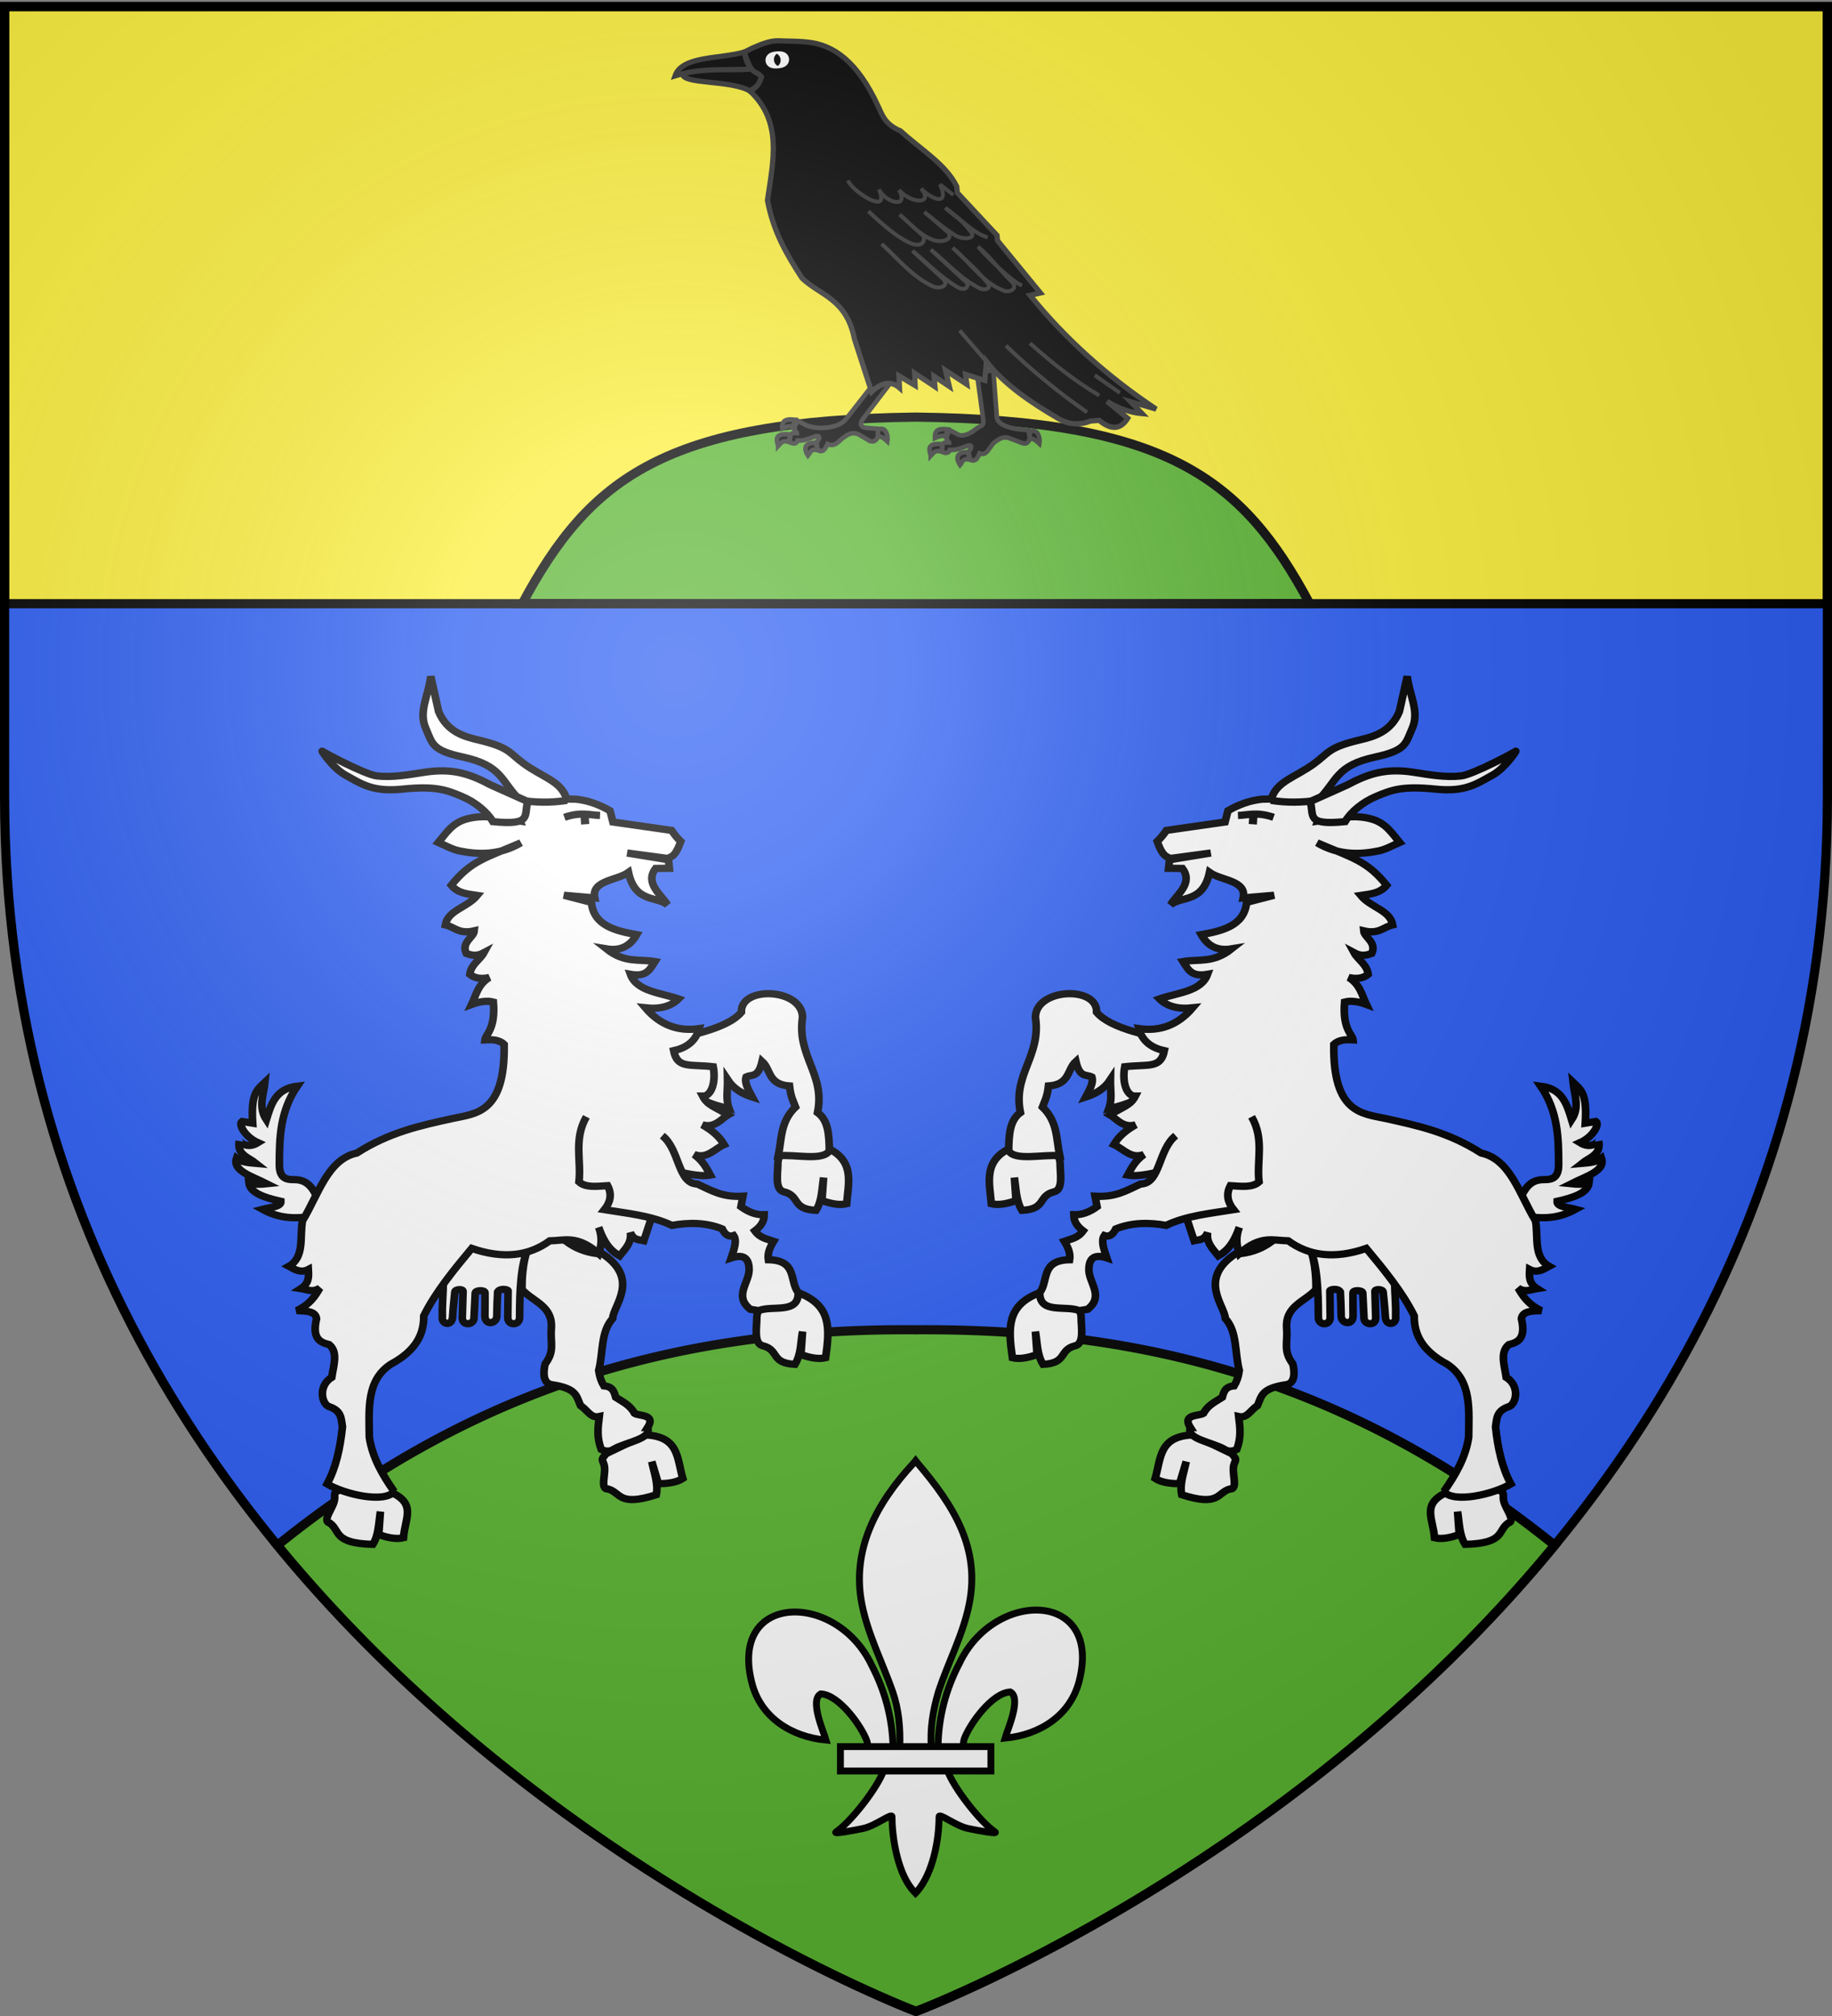
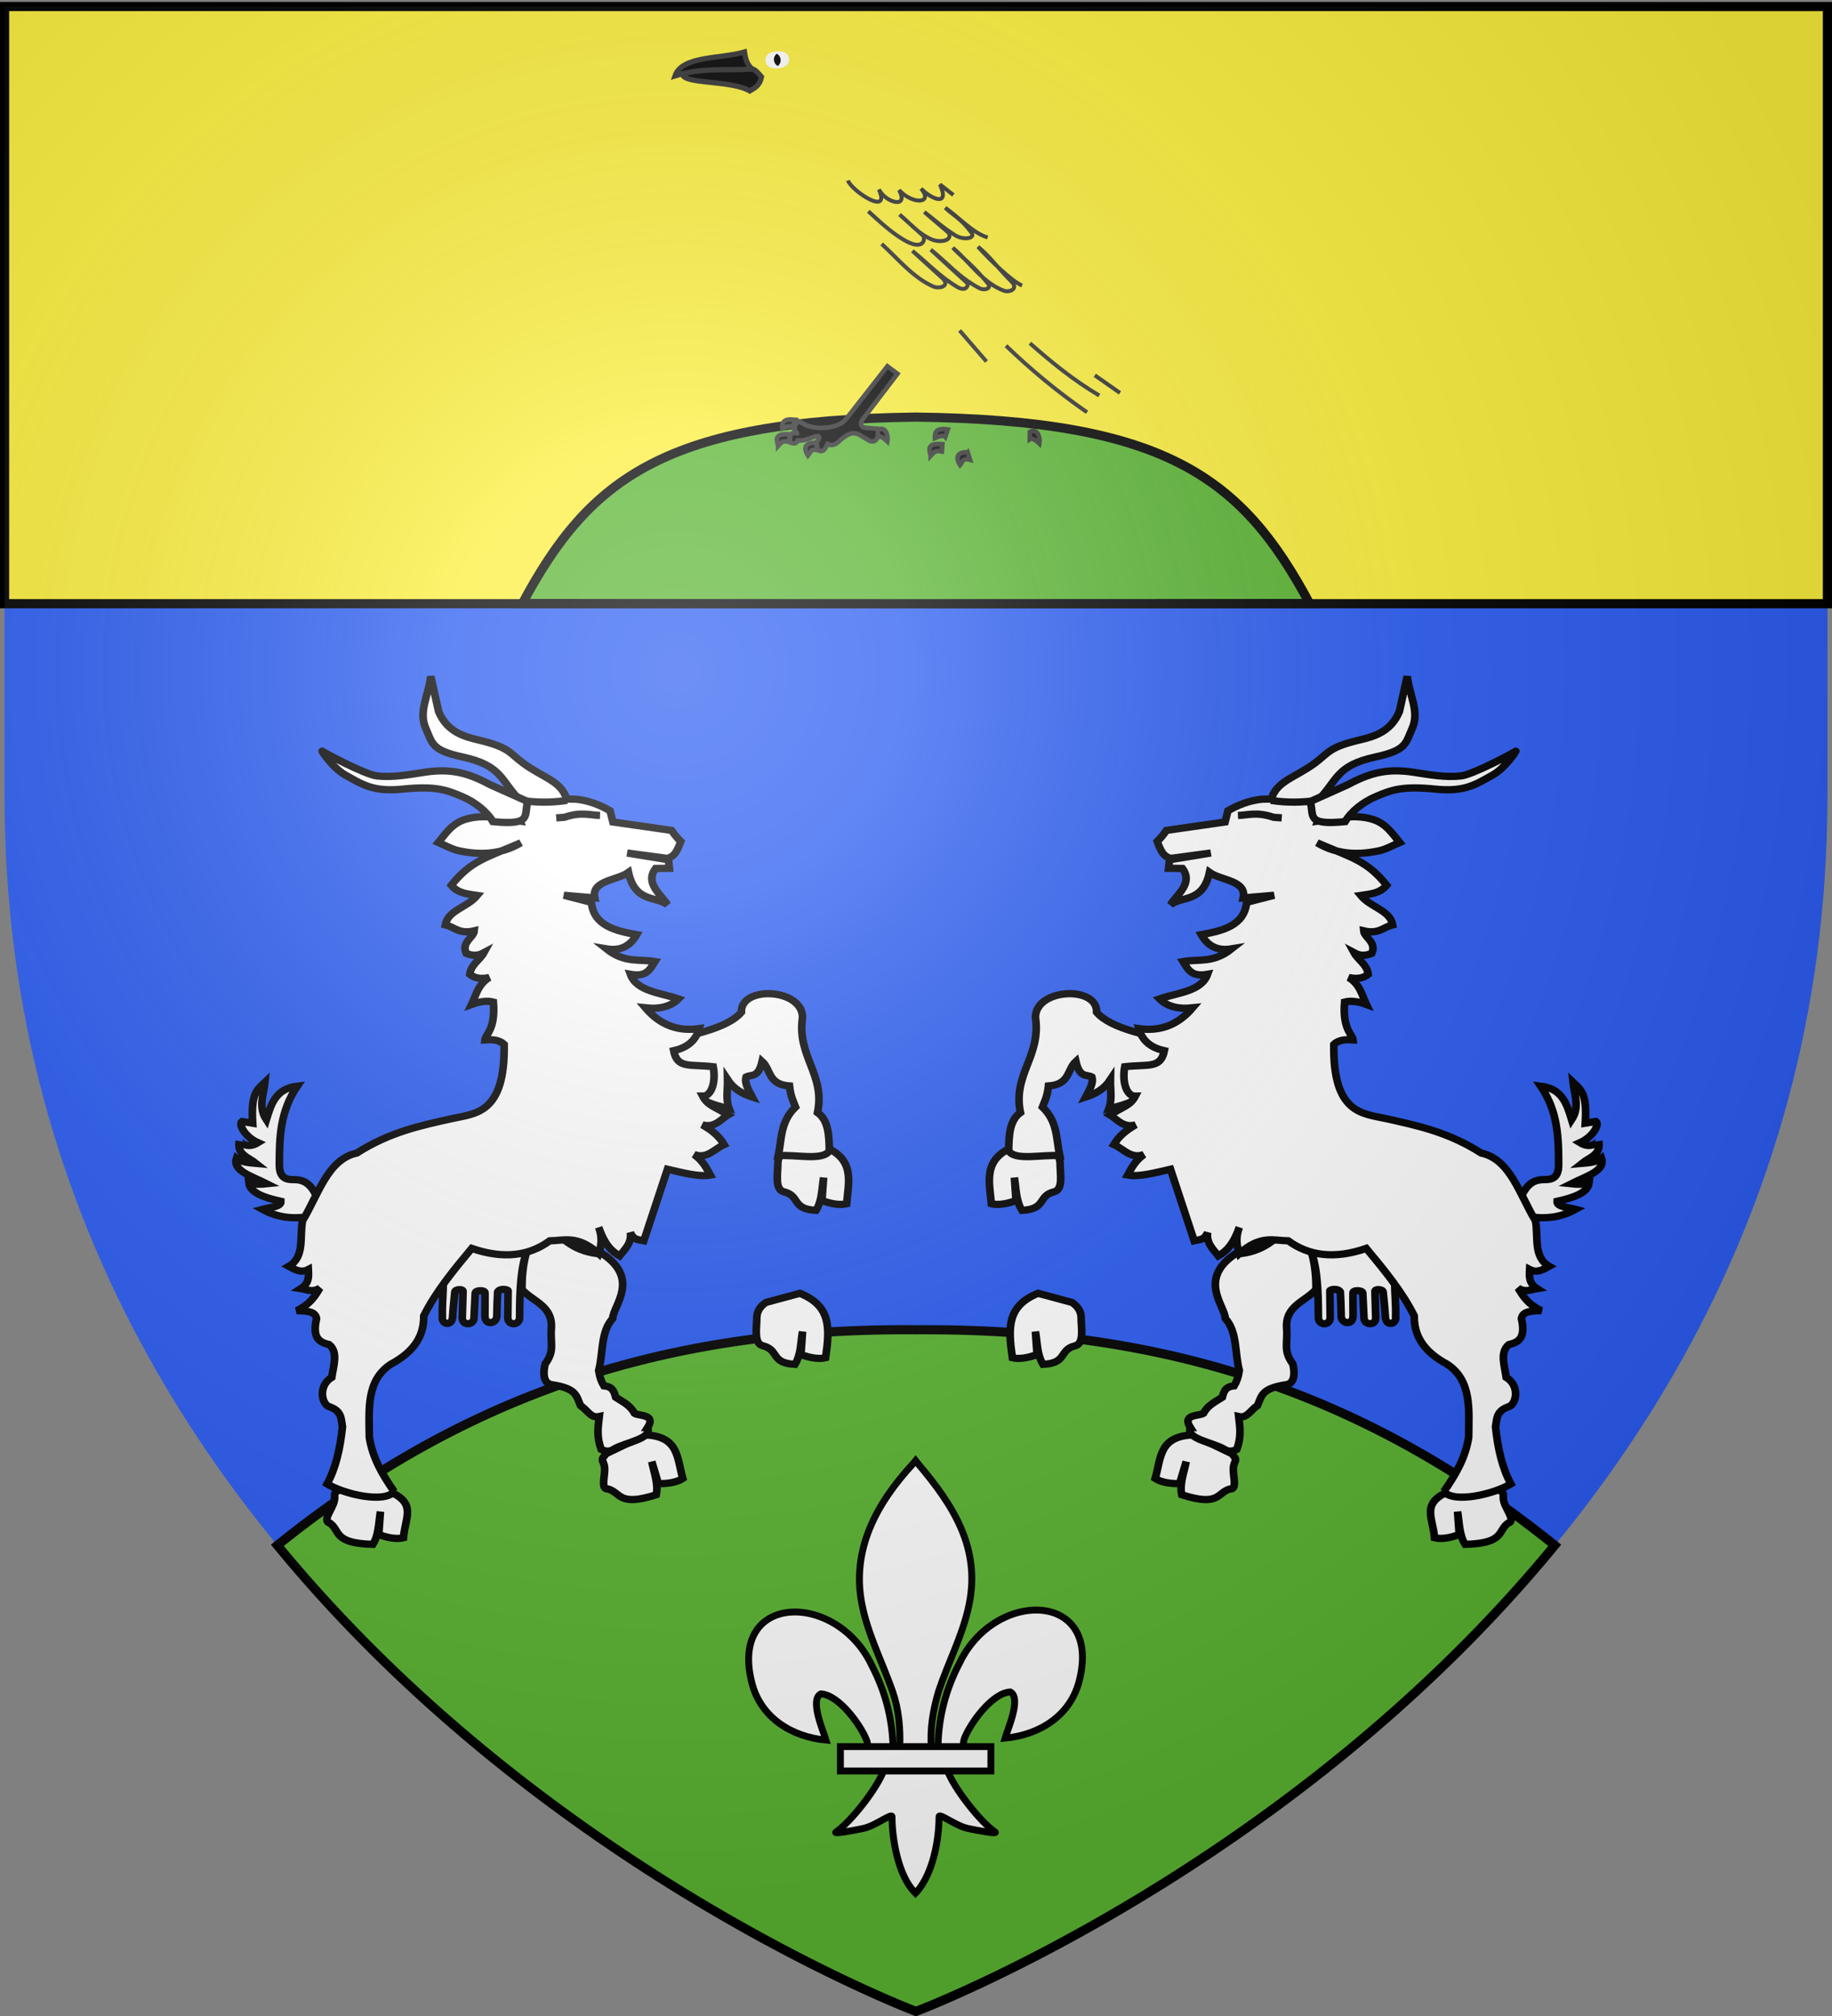
<svg xmlns="http://www.w3.org/2000/svg" xmlns:xlink="http://www.w3.org/1999/xlink" width="600" height="660" version="1.0">
  <rect width="100%" height="100%" fill="#808080" stroke="none" />
  <desc>Flag of Canton of Valais (Wallis)</desc>
  <defs>
    <radialGradient xlink:href="#a" id="c" cx="221.445" cy="226.331" r="300" fx="221.445" fy="226.331" gradientTransform="matrix(1.353 0 0 1.349 -77.63 -85.747)" gradientUnits="userSpaceOnUse" />
    <linearGradient id="a">
      <stop offset="0" style="stop-color:white;stop-opacity:.314" />
      <stop offset=".19" style="stop-color:white;stop-opacity:.251" />
      <stop offset=".6" style="stop-color:#6b6b6b;stop-opacity:.125" />
      <stop offset="1" style="stop-color:black;stop-opacity:.125" />
    </linearGradient>
  </defs>
  <g style="display:inline">
    <path d="M300 658.5s298.5-112.32 298.5-397.772V2.176H1.5v258.552C1.5 546.18 300 658.5 300 658.5" style="fill:#2b5df2;fill-opacity:1;fill-rule:evenodd;stroke:none;stroke-width:1px;stroke-linecap:butt;stroke-linejoin:miter;stroke-opacity:1;display:inline" />
    <path d="M1.5 2.142h597v195.5H1.5z" style="opacity:1;fill:#fcef3c;fill-opacity:1;stroke:#000;stroke-width:3;stroke-miterlimit:4;stroke-dasharray:none;stroke-opacity:1" />
    <path d="M299.984 136.548c-81.93 1.037-106.795 19.772-128.906 61.031l128.906.063 128.938-.062c-22.112-41.26-47.008-59.995-128.938-61.032z" style="opacity:1;fill:#5ab532;fill-opacity:1;stroke:#000;stroke-width:3;stroke-miterlimit:4;stroke-dasharray:none;stroke-opacity:1;display:inline" />
    <path d="M292.375 435.344c-69.605.675-136.059 17.783-201.531 70.562C178.787 612.872 300 658.5 300 658.5s121.243-45.617 209.188-152.594C441.318 451.185 372.395 434.83 300 435.344a454 454 0 0 0-7.625 0z" style="fill:#5ab532;fill-opacity:1;fill-rule:evenodd;stroke:#000;stroke-width:3;stroke-linecap:butt;stroke-linejoin:miter;stroke-opacity:1;display:inline;stroke-miterlimit:4;stroke-dasharray:none" />
  </g>
  <g style="display:inline">
    <path d="M308.167 566.19c.245-10.65 2.88-20.546 7.784-29.925 12.842-27.017 52.065-26.371 43.419 6.67-3.186 12.176-14.01 19.332-26.868 20.56.928-3.209 6.033-14.55 1.912-16.77-6.589.25-14.771 11.638-16.74 17.068-.283.78-.204 1.68-.52 2.448" style="fill:#fff;fill-opacity:1;fill-rule:evenodd;stroke:#000;stroke-width:2.5;stroke-linecap:butt;stroke-linejoin:miter;stroke-miterlimit:4;stroke-dasharray:none;stroke-opacity:1;display:inline" transform="translate(29.25 60.772)scale(.902)" />
    <path d="M291.833 566.894c-.245-10.65-2.88-20.546-7.785-29.925-12.841-27.017-52.064-26.371-43.418 6.67 3.186 12.176 14.01 19.332 26.867 20.56-.928-3.209-6.032-14.55-1.912-16.77 6.59.25 14.772 11.638 16.74 17.068.284.78.204 1.68.522 2.448" style="fill:#fff;fill-opacity:1;fill-rule:evenodd;stroke:#000;stroke-width:2.5;stroke-linecap:butt;stroke-linejoin:miter;stroke-miterlimit:4;stroke-dasharray:none;stroke-opacity:1" transform="translate(29.25 60.772)scale(.902)" />
    <path d="M299.24 463.725c-13.528 14.584-22.612 31.447-18.696 51.224 2.16 10.912 7.398 21.017 11.091 31.529 2.31 6.594 2.9 13.484 2.627 20.415h11.478c-.55-6.982.654-13.75 2.626-20.415 3.52-10.577 8.874-20.61 11.092-31.529 4.147-20.415-5.587-35.811-18.638-51.16l-.798-1.017z" style="fill:#fff;fill-opacity:1;fill-rule:nonzero;stroke:#000;stroke-width:2.5;stroke-linecap:butt;stroke-linejoin:miter;stroke-miterlimit:4;stroke-dasharray:none;stroke-opacity:1" transform="translate(29.25 60.772)scale(.902)" />
    <path d="M288.536 574.977c-2.4 6.725-12.184 19.042-17.38 22.553-1.348.91 6.442-.525 9.93-1.29 4.576-1.002 10.522-5.877 10.383-4.156-.013 7.878 2.202 21.024 7.976 27.065l.547.582.565-.582c5.77-6.733 7.947-18.57 7.976-27.065-.14-1.72 5.807 3.154 10.382 4.157 3.488.764 11.28 2.2 9.931 1.289-5.197-3.51-14.975-15.828-17.375-22.553z" style="fill:#fff;fill-opacity:1;fill-rule:evenodd;stroke:#000;stroke-width:2.5;stroke-linecap:butt;stroke-linejoin:miter;stroke-miterlimit:4;stroke-dasharray:none;stroke-opacity:1" transform="translate(29.25 60.772)scale(.902)" />
    <path d="M272.725 566.551h54.637v8.852h-54.637z" style="fill:#fff;fill-opacity:1;stroke:#000;stroke-width:2.5;stroke-miterlimit:4;stroke-dasharray:none;stroke-opacity:1" transform="translate(29.25 60.772)scale(.902)" />
    <g id="b">
      <path d="M1221.374 414.615c2.75-3.188 4.634-7.8 10.192-6.795 2.418.438 4.821.43 5.663-4.206 1.696-9.336 3.046-18.174-.97-27.666 6.886 2.105 7.345 7.638 7.927 13.105 3.518-3.882 2.407-8.341 2.75-12.62 2.07 2.955 3.916 4.472 1.456 14.561h3.56c1.062 1.062-1.755 5.04-6.472 6.31 3.3 3.055 6.148.502 6.148.485.002 4.803-4.014 5.013-6.795 6.634 2.345.186 4.708.424 6.633-.648.598 4.506-6.247 5.29-11.325 6.957 1.792.516 3.61.979 5.825.648-.97 3.329-5.82 4.19-11.487 4.53-.462 1.896 3.197 2.615 5.5 3.72-7.395 2.71-12.483.806-17.796-.646zM1102.556 474.841c-10.993-1.359-11.594 5.998-14.781 12.682 1.537 1.493 4.04 2.535 7.563 3.103l3.481-7.104c-1.516 3.823-3.574 7.352-3.48 10.988 11.508 6.225 11.498 1.267 15.855.727 2.975.684 1.384-5.556 2.955-8.23 1.065-1.811.997-1.37-.098-3.61z" style="fill:#fff;fill-opacity:1;stroke:#000;stroke-width:2.5;stroke-miterlimit:4;stroke-dasharray:none;stroke-opacity:1" transform="matrix(.984 -.161 .178 .937 -778.81 202.346)" />
      <path d="M1102.244 472.238c-1.978-5.095 3.491-3.372 5.112-4.11 1.891-2.532 4.5-3.24 7.058-4.397.836-1.796 1.6-3.462 4.518-3.212 1.006-1.183 1.902-2.754 2.615-4.931-.443-6.13 1.8-13.183-1.332-18.39.645-4.281-6.529-14.817 7.112-21.288 17.76 2.207 24.503-16.236 28.961-19.751l25.41 25.956c-5.183 7.395-4.692 15.841-6.385 23.883-.05 2.77-3.907 2.957-3.305-.67.215-1.29.785-8.38.785-8.38.075-.964-2.514-1.522-2.62-.61l-1.353 8.889c-.42 2.974-4.367 1.949-3.785-.686l1.118-8.439c-.085-.946-2.99-1.518-3.158-.498 0 0-1.16 6.316-1.346 7.61-.519 3.62-4.385 2.26-3.884-.421.54-3.133.861-5.578 1.21-8.23-.464-1.41-3.067-1.4-3.307-.943l-1.535 9.011c-.44 2.944-4.448 2.208-3.791-.752 1.614-8.995 2.898-17.94 1.43-23.977 1.156 5.232-.101 12.593-.543 14.562-4.566 3.577-10.984 3.818-11.823 11.56-.551 5.153-2.55 7.327-.182 12.311.154 3.14-.518 6.63-3.302 6.675-8.376-.14-8.682 2.417-10.644 5.464-2.772 1.341-4.108 3.805-6.74 2.692-.275 4.212-.467 7.176-2.64 11.037-1.968.621-3.101.099-4.002-.742-3.392-3.057-11.851-5.616-9.652-9.223zM1062.364 367.262c-10.802 2.533-9.902 10.7-10.643 18.078 1.95.868 4.658.979 8.164.292l.875-7.873c-.135 4.112-.88 8.137.438 11.517 8.118.98 5.85-4.106 11.663-4.52 3.03-.388 2.924-5.984 3.5-9.038.389-2.07-.255-4.11-2.042-5.832z" style="fill:#fff;fill-opacity:1;stroke:#000;stroke-width:2.5;stroke-miterlimit:4;stroke-dasharray:none;stroke-opacity:1" transform="matrix(.984 -.161 .178 .937 -778.81 202.346)" />
      <path d="M1123.33 341.487c-9.785-4.049-22.349-8.69-25.886-15.208 1.945-9.07-18.305-11.521-20.061-1.618-.52 13.502-10.904 18.015-10.678 31.387-4.066 2.082-5.12 7.176-6.148 12.296 1.416 3.896 10.743 3.046 16.178 4.53-.123-5.824 1.48-11.649-2.588-17.473 1.078-1.874 2.157-3.106 3.236-6.795 7.12.67 6.922-4.515 10.354-6.795.22 5.892 2.563 4.881 4.207 6.148.26 2.157-1.632 4.314-3.236 6.471 3.348-.526 6.486-1.683 9.06-4.53-.661 3.267-.567 6.786-2.265 9.707 6.29-.249 11.122-1.545 15.208-4.853zM1182.62 507.943c-10.801 2.533-7.568 7.785-8.31 15.163 1.951.867 4.659.978 8.165.291l.875-7.873c-.135 4.112-.88 8.138.437 11.518 12.93 1.855 11.246-2.794 15.163-4.811 3.03-.389-.576-5.694 0-8.748.39-2.069.475-1.63-1.312-3.353z" style="fill:#fff;fill-opacity:1;stroke:#000;stroke-width:2.5;stroke-miterlimit:4;stroke-dasharray:none;stroke-opacity:1" transform="matrix(.984 -.161 .178 .937 -778.81 202.346)" />
      <path d="M1180.143 507.959c2.42 4.578 15.838 3.726 22.112 1.137-1.817-5.81-2.054-12.667-1.451-20.177.9-2.454 1.082-5.266 5.266-6.077 2.698-.12 5.313-6.297 1.215-10.128.17-4.13-.588-8.841 2.836-10.938 3.113-.256 5.952-1.059 5.672-8.102.855-2.557 3.941-1.99 6.887-1.62-3.995-2.971-5.029-5.942-6.077-8.913 2.025 2.01 4.051 1.203 6.077 1.216-2.395-2.296-1.76-4.592-1.216-6.887 2.16 1.72 4.322.791 6.482 0-4.65-4.032-1.605-10.628-1.62-16.205-3.513-9.653-4.325-22.2-13.369-25.927-9.291-8.932-18.957-12.881-28.763-17.015-7.072-2.98-16.753-4.537-12.153-27.952 2.179-1.547 4.715-.886 6.501-.482.159-1.9-2.854-4.108-.425-13.292 2.073-.216 4.383.516 6.887 2.025-.887-3.453-.77-7.073-4.05-10.127 2.606 1.114 4.737 1.042 6.481 0 .216-3.398-2.426-5.48-3.24-8.103 2.163 1.774 3.93 1.56 5.67 1.216 2.358-3.546-1.456-5.819-1.215-8.102 4.72 2.082 6.542-.181 9.723-.406.057-5.143-6.012-7.058-8.507-11.748 3.116.033 6.294.429 8.996-2.025-4.95-9.515-9.409-11.114-19.85-18.23 6.292 5.665 13.577 6.408 19.361 6.157 2.453-.107 4.861-1.058 7.292-1.701-1.815-3.352-3.193-7.174-7.292-9.318-5.739-3.001-11.883-2.272-17.825-2.43 1.488-2.701.703-5.402-.81-8.103l-15.8-2.43c-4.152-.27-8.026.574-11.748 2.025l-1.62 3.646-19.446-.405c-1.215 1.3-2.43 2.373-3.646 3.241.783 5.437 2.045 5.596 3.241 6.482l13.37.405h-13.775l-.81 2.836 4.456.81c2.65 5.632-3.344 8.48-6.073 11.667 4.052-2.446 10.53 1.272 14.58-8.831 3.226 3.46 11.555 4.732 9.318 10.533l10.128.81-9.318.881c-2.19 7.94-9.907 8.29-16.61 8.436 1.572 4.727 4.757 6.495 8.913 6.482-6.843 3.94-11.157 1.556-16.45 1.62 1.28 3.393 1.982 5.72 7.133 5.672-3.066 5.474-10.78 4.557-17.016 5.67 1.913 2.876 5.196 4.576 10.129 4.863-5.986 5.19-12.218 6.193-18.635 4.051.382 4.645 3.062 7.28 6.887 8.913-2.324 5.95-5.93 3.628-13.757 3.23-1.782 4.781-1.376 10.072 1.603 10.544-2.123 2.893-4.635 2.906-9.317 4.946 1.658 1.431 3.495 5.464 7.697 4.776-3.652 1.41-6.163 2.993-8.265 5.513 2.772 1.9 4.646 6.019 9.075 5.02-3.326 1.734-4.822 3.926-6.482 6.077 3.529 1.333 9 .723 14.18.405l3.24 25.522c1.62-.133 3.24.533 4.861-2.026-1.14 3.441.698 5.89 2.026 8.508 2.671-1.024 5.41-2.79 8.507-8.508-1.757 2.971-2.012 5.942-1.62 8.913 8.022-5.2 11.839-2.517 16.61-1.62 5.742 6.245 13.793 8.836 24.711 6.886 4.498 8.364 8.955 16.736 11.343 25.522-1.158 6.077.26 12.154 7.697 18.23 6.958 6.886 4.213 16.544 2.431 25.927-2.239 6.7-6.538 12.026-11.343 17.015z" style="fill:#fff;fill-opacity:1;stroke:#000;stroke-width:2.5;stroke-miterlimit:4;stroke-dasharray:none;stroke-opacity:1" transform="matrix(.984 -.161 .178 .937 -778.81 202.346)" />
      <path d="M1166.69 264.152c2.851-6.316 9.138-6.262 16.502-10.192 5.08-2.711 5.375-4.567 15.693-5.34 4.65-.347 10.623-.831 14.723-7.441l4.692-11.487c-.45 6.82 1.877 12.592-1.601 17.949-3.071 4.73-3.199 7.056-13.575 7.607-13.414.714-13.686 5.882-21.217 11.491-5.072-.082-10.145-.802-15.217-2.587z" style="fill:#fff;fill-opacity:1;stroke:#000;stroke-width:2.5;stroke-miterlimit:4;stroke-dasharray:none;stroke-opacity:1" transform="matrix(.984 -.161 .178 .937 -778.81 202.346)" />
      <path d="M1179.309 266.741c.505 4.965-3.1 7.867 10.03 8.737 2.51-3.046 6.92-5.646 11.488-6.795 5.49-1.383 9.24-2.182 19.738.808 9.377 2.672 13.512.513 19.253-1.617 4.592-1.704 9.514-7.229 8.898-6.795-.542.381-15.21 5.53-19.091 5.339-5.143-.255-10.14-2.143-15.208-3.883-8.747-3.004-14.666-1.991-22.165.647zM1061.32 418.28c-10.802 2.533-11.797 9.971-12.247 20.41 1.95.868 4.659.98 8.164.292l.875-7.873c-.003 3.84-.949 7.679.438 11.518 8.119.98 5.85-4.106 11.663-4.52 3.03-.388 2.924-5.985 3.5-9.039.389-2.069-.255-4.11-2.042-5.832z" style="fill:#fff;fill-opacity:1;stroke:#000;stroke-width:2.5;stroke-miterlimit:4;stroke-dasharray:none;stroke-opacity:1" transform="matrix(.984 -.161 .178 .937 -778.81 202.346)" />
-       <path d="M1141.07 370.313c2.774 8.311-1.056 14.972-1.604 22.452-2.557 1.71-6.089.494-9.477-.291-2.053 2.77-1.852 5.54-.437 8.31-7.535 0-15.36-.611-22.75 1.583-5.246-1.958-10.93-2.92-16.47-1.583-1.36 1.951-2.72 2.373-4.082 1.604-1.475 1.55-.999 4.663-.583 7.727-3.424-1.889-5.853-1.357-6.56 3.353-.528 4.4 3.273 9.61-2.77 12.976h-2.77c-4.01-2.667-13.148-.936-11.664-8.31 3.617-3.383 2.175-10.93 11.663-9.477.743-2.187.214-4.374-.583-6.56 2.236-.418 4.471-.24 6.707-2.48-1.487-1.67-2.487-3.534-2.041-5.977 2.673.563 5.345-.08 8.018-1.458v-3.645c6.659 1.591 10.556-.227 15.455-1.604 6.45.97 7.785-10.8 14.287-14.433" style="fill:#fff;fill-opacity:1;stroke:#000;stroke-width:2.5;stroke-miterlimit:4;stroke-dasharray:none;stroke-opacity:1" transform="matrix(.984 -.161 .178 .937 -778.81 202.346)" />
-       <path d="M1155.128 267.443c3.54.482 6.265-.257 11.391 2.603M1158.382 269.72l2.604.652" style="fill:#000;fill-opacity:1;stroke:#000;stroke-width:2.5;stroke-miterlimit:4;stroke-dasharray:none;stroke-opacity:1" transform="matrix(.984 -.161 .178 .937 -778.81 202.346)" />
+       <path d="M1155.128 267.443c3.54.482 6.265-.257 11.391 2.603l2.604.652" style="fill:#000;fill-opacity:1;stroke:#000;stroke-width:2.5;stroke-miterlimit:4;stroke-dasharray:none;stroke-opacity:1" transform="matrix(.984 -.161 .178 .937 -778.81 202.346)" />
    </g>
    <use xlink:href="#b" width="600" height="660" transform="matrix(-1 0 0 1 601.96 0)" />
    <g style="fill:#000;stroke:#313131;stroke-width:1.75;stroke-miterlimit:4;stroke-dasharray:none;stroke-opacity:1;display:inline">
-       <path d="m1016.41 570.862.888 18.082c.147 2.998-.894 1.962-3.533 3.756-2.021 1.374-4.525 2.163-6.212 1.457l-3.383-2.19-1.393 2.389c.03 1.54.305 2.66 1.393 2.387-1.246-.19-2.528-.444-3.184.398l-.597 2.786c1.382.765 2.56.957 3.184-.398 2.36.4 4.552-.371 6.766-.995.625-.168 1.896-.19 1.392.995l-1.08 1.45.17 2.729c2.117 1.581 3.184-.364 3.955-1.874 2.81 1.54 4.126-2.605 6.308-3.907 1.742-1.04 3.472-1.934 5.77-.796l4.422 2.136c1.038.273 1.807 1.026 3.14-1.35l-.243-3.27-4.213-.796c-1.076-.204-7.428-1.917-7.39-5.16l.212-17.921z" style="opacity:1;fill:#000;fill-opacity:1;stroke:#313131;stroke-width:1.75;stroke-miterlimit:4;stroke-dasharray:none;stroke-opacity:1" transform="scale(.857)rotate(-5 -4214.087 7721.64)" />
      <path d="M996.101 601.153c1.356-1.182 1.541-2.097 4.4-1.316l.452-2.755c-6.4-1.194-5.072 2.057-4.852 4.07zM1003.475 591.66l-1.192 2.754c-.546-.756-2.021-.583-3.989.083.114-2.045.623-3.936 5.181-2.837zM1010.296 601.007l.658 2.92c-2.902-1.08-3.002.79-3.989 1.726-1.19-2.203-1.495-5.24 3.33-4.646zM1034.66 595.284c3.129-1.193 3.795 2.667 3.208 4.81-1.635-1.89-2.737-2.383-3.495-1.973z" style="opacity:1;fill:#000;fill-opacity:1;stroke:#313131;stroke-width:1.75;stroke-miterlimit:4;stroke-dasharray:none;stroke-opacity:1" transform="scale(.857)rotate(-5 -4214.087 7721.64)" />
    </g>
    <g style="fill:#000;stroke:#313131;stroke-width:1.75;stroke-miterlimit:4;stroke-dasharray:none;stroke-opacity:1;display:inline">
      <path d="m982.186 570.258-17.311 18.506c-2.318 2.478-5.864 2.932-9.353 2.785-2.441-.102-4.282-.686-5.97-1.392l-3.382-2.19-1.393 2.389c.03 1.54.305 2.66 1.393 2.387-1.246-.19-2.528-.444-3.184.398l-.597 2.786c1.382.765 2.56.957 3.184-.398 2.36.4 4.552-.371 6.766-.995.625-.168 1.896-.19 1.393.995l-1.082 1.45.171 2.729c2.117 1.581 3.184-.364 3.955-1.874 2.81 1.54 4.126-.605 6.308-1.907 1.742-1.04 3.472-1.934 5.77-.796l4.179 2.985c1.038.273 2.05.784 3.383-1.592v-2.786l-4.577-.796c-1.08-.187-2.783-1.186-.597-3.581l14.526-15.92z" style="fill:#000;fill-opacity:1;stroke:#313131;stroke-width:1.75;stroke-miterlimit:4;stroke-dasharray:none;stroke-opacity:1" transform="scale(.857)rotate(-5 -4267.515 7719.307)" />
      <path d="M937.919 597.016c1.356-1.182 1.54-2.097 4.4-1.316l.451-2.755c-6.4-1.194-5.072 2.057-4.851 4.07zM945.247 587.568l-1.193 2.755c-.545-.756-2.02-.583-3.988.082.113-2.045.623-3.935 5.18-2.837zM952.296 597.007l.658 2.92c-2.902-1.08-3.002.79-3.989 1.726-1.19-2.203-1.495-5.24 3.33-4.646zM976.478 594.06c3.128-1.192 3.794 2.667 3.207 4.811-1.634-1.89-2.737-2.383-3.495-1.973z" style="opacity:1;fill:#000;fill-opacity:1;stroke:#313131;stroke-width:1.75;stroke-miterlimit:4;stroke-dasharray:none;stroke-opacity:1" transform="scale(.857)rotate(-5 -4267.515 7719.307)" />
    </g>
    <g style="display:inline">
      <path d="M716.239 452.312c-.457 4.114 18.083 3.896 25.025 8.768 1.88-.936 3.883-1.502 4.932-4.932-1.21-1.777-2.365-3.228-3.288-3.288-8.993-.378-18.832-2.353-26.67-.548z" style="opacity:1;fill:#000;fill-opacity:1;stroke:#313131;stroke-width:2;stroke-miterlimit:4;stroke-dasharray:none;stroke-opacity:1" transform="scale(.857)rotate(-5 -4368.674 5455.455)" />
      <path d="M740.533 446.101c-9.45 1.903-23.812-.756-27.217 6.759 10.646-2.346 19.814-.26 29.592 0-1.91-2.014-2.244-4.313-2.375-6.759z" style="opacity:1;fill:#000;fill-opacity:1;stroke:#313131;stroke-width:2;stroke-miterlimit:4;stroke-dasharray:none;stroke-opacity:1" transform="scale(.857)rotate(-5 -4368.674 5455.455)" />
-       <path d="M740.533 446.101c.579 3.406 1.587 6.01 2.517 7.192 1.043 1.326 2.037 1.1 3.146 2.855-1.118 2.898-2.869 4.397-4.932 4.932 11.608 12.743 6.532 27.572 3.105 42.195 1.11 12.107 5.646 21.643 10.594 30.87 6.53 7.31 16.175 9.237 17.901 24.842l4.75 20.641c4.624-3.537 8.1-3.339 10.777-.548l.182-4.566 5.846 4.2.182-4.748 7.307 5.845v-4.019l5.48 4.384-.913-6.21 7.671 6.027-.182-3.835 7.124 2.922 1.278-7.124c6.014 9.384 15.697 17.194 25.756 24.294 3.702 2.614 7.915 3.01 11.873 1.827h3.288c3.87 3.749 7.575 4.695 10.96.183l-7.307-7.124c4.323 3.214 8.646 5.065 12.97 5.845l-4.02-4.932 9.499 3.654c-17.375-13.91-32.187-29.686-44.204-47.493l4.018-.548-14.613-21.372v-2.009l-13.7-17.536v-2.374c-3.388-8.844-12.682-15.474-19.545-23.016-5.663-3.003-6.397-6.491-7.672-10.046-6.41-17.888-14.954-24.949-24.66-26.852-4.563-.895-7.593-.978-10.959-1.461-3.1-.445-6.614.6-10.229 1.827z" style="opacity:1;fill:#000;fill-opacity:1;stroke:#313131;stroke-width:2;stroke-miterlimit:4;stroke-dasharray:none;stroke-opacity:1" transform="scale(.857)rotate(-5 -4368.674 5455.455)" />
      <path d="M954.05 458.614a2.1 9.772 0 1 1-4.2 0 2.1 9.772 0 1 1 4.2 0z" style="opacity:1;fill:#000;fill-opacity:1;stroke:#fff;stroke-width:2.351;stroke-miterlimit:4;stroke-dasharray:none;stroke-opacity:1" transform="rotate(-5 -420.63 10016.635)scale(1.18 .254)" />
      <path d="M775.655 498.437c1.008 4.025 15.271 15.402 11.485 4.441 2.146 5.336 10.952 8.492 7.657.92 4.684 6.09 12.823 6.345 8.421.152 3.267 4.116 10.53 8.287 7.353-.919l4.747 4.441M782.393 510.842c3.9 4.217 7.724 8.549 12.404 11.944 6.572 4.77 8.264 1.448 7.81-.612l-8.422-9.035c3.606 3.531 6.256 7.675 11.18 10.413 3.291 1.831 8.269 1.332 6.89-1.837l-8.575-8.73c3.624 3.268 5.974 6.054 10.873 9.801 3.13 2.395 7.805 1.965 6.431-.306-3.467-5.733-6.126-6.948-9.188-10.413 5.05 4.263 9.797 10.648 15.16 12.71" style="opacity:1;fill:none;fill-opacity:1;stroke:#313131;stroke-width:1.5;stroke-miterlimit:4;stroke-dasharray:none;stroke-opacity:1" transform="scale(.857)rotate(-5 -4368.674 5455.455)" />
      <path d="M786.375 523.705c5.836 6.307 10.81 13.83 18.223 17.918 2.084 1.149 6.254.55 4.135-2.45L797.86 527.38c5.258 5.053 9.325 10.459 15.774 15.16 1.417 1.034 3.583 1.904 4.288-.765l-13.017-14.242c5.717 5.41 9.809 11.515 17.151 16.233 2.061 1.324 4.751.416 3.523-1.379-5.157-7.53-8.168-9.903-12.252-14.854 6.024 6.023 10.17 14.332 18.07 18.07 1.834.868 5.864-.04 3.064-3.369-5.028-5.976-7.37-10.26-11.486-14.242 4.083 5.411 11.56 14.15 15.467 16.233M830.326 566.585c8.443 9.656 17.808 19.05 28.637 28.024M839.514 566.431c7.424 7.8 15.205 15.42 24.656 22.206M863.146 580.801l8.987 7.53M822.366 571.956l-9.192-12.722" style="opacity:1;fill:none;fill-opacity:1;stroke:#313131;stroke-width:1.5;stroke-miterlimit:4;stroke-dasharray:none;stroke-opacity:1" transform="scale(.857)rotate(-5 -4368.674 5455.455)" />
    </g>
  </g>
  <g style="display:inline">
    <path d="M300 658.5s298.5-112.32 298.5-397.772V2.176H1.5v258.552C1.5 546.18 300 658.5 300 658.5" style="opacity:1;fill:url(#c);fill-opacity:1;fill-rule:evenodd;stroke:none;stroke-width:1px;stroke-linecap:butt;stroke-linejoin:miter;stroke-opacity:1" />
  </g>
  <g style="display:inline">
-     <path d="M300 658.5S1.5 546.18 1.5 260.728V2.176h597v258.552C598.5 546.18 300 658.5 300 658.5z" style="opacity:1;fill:none;fill-opacity:1;fill-rule:evenodd;stroke:#000;stroke-width:3;stroke-linecap:butt;stroke-linejoin:miter;stroke-miterlimit:4;stroke-dasharray:none;stroke-opacity:1" />
-   </g>
+     </g>
</svg>